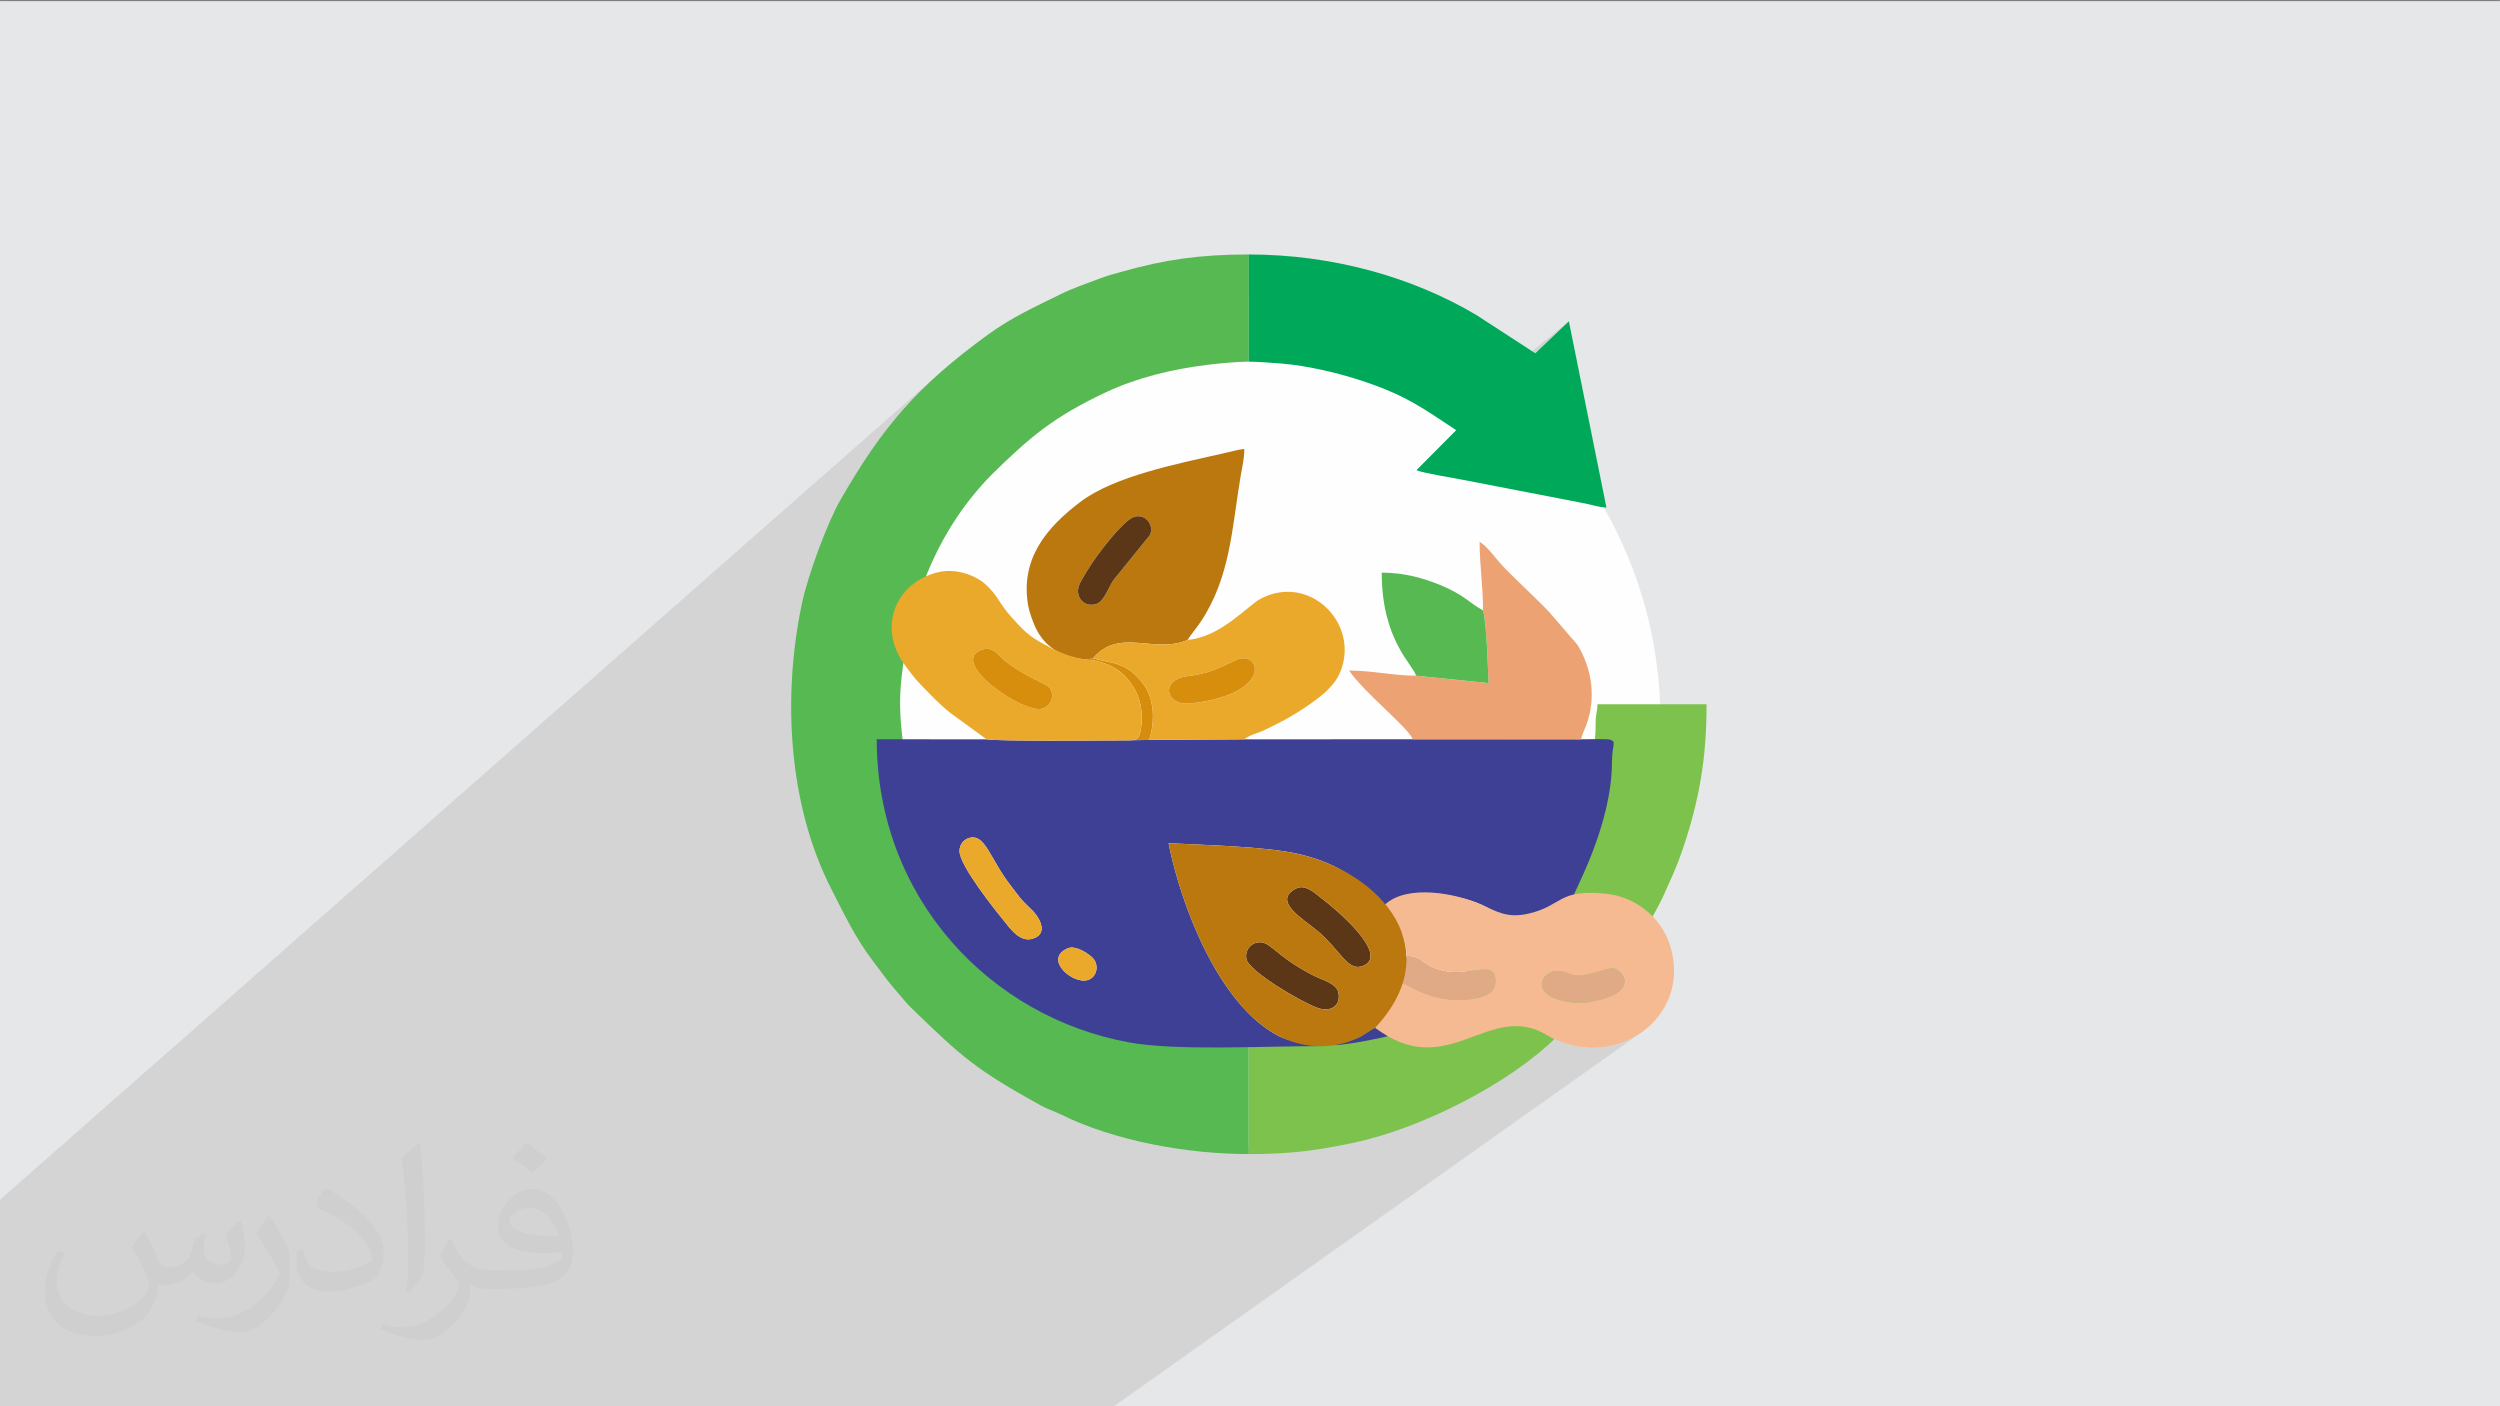
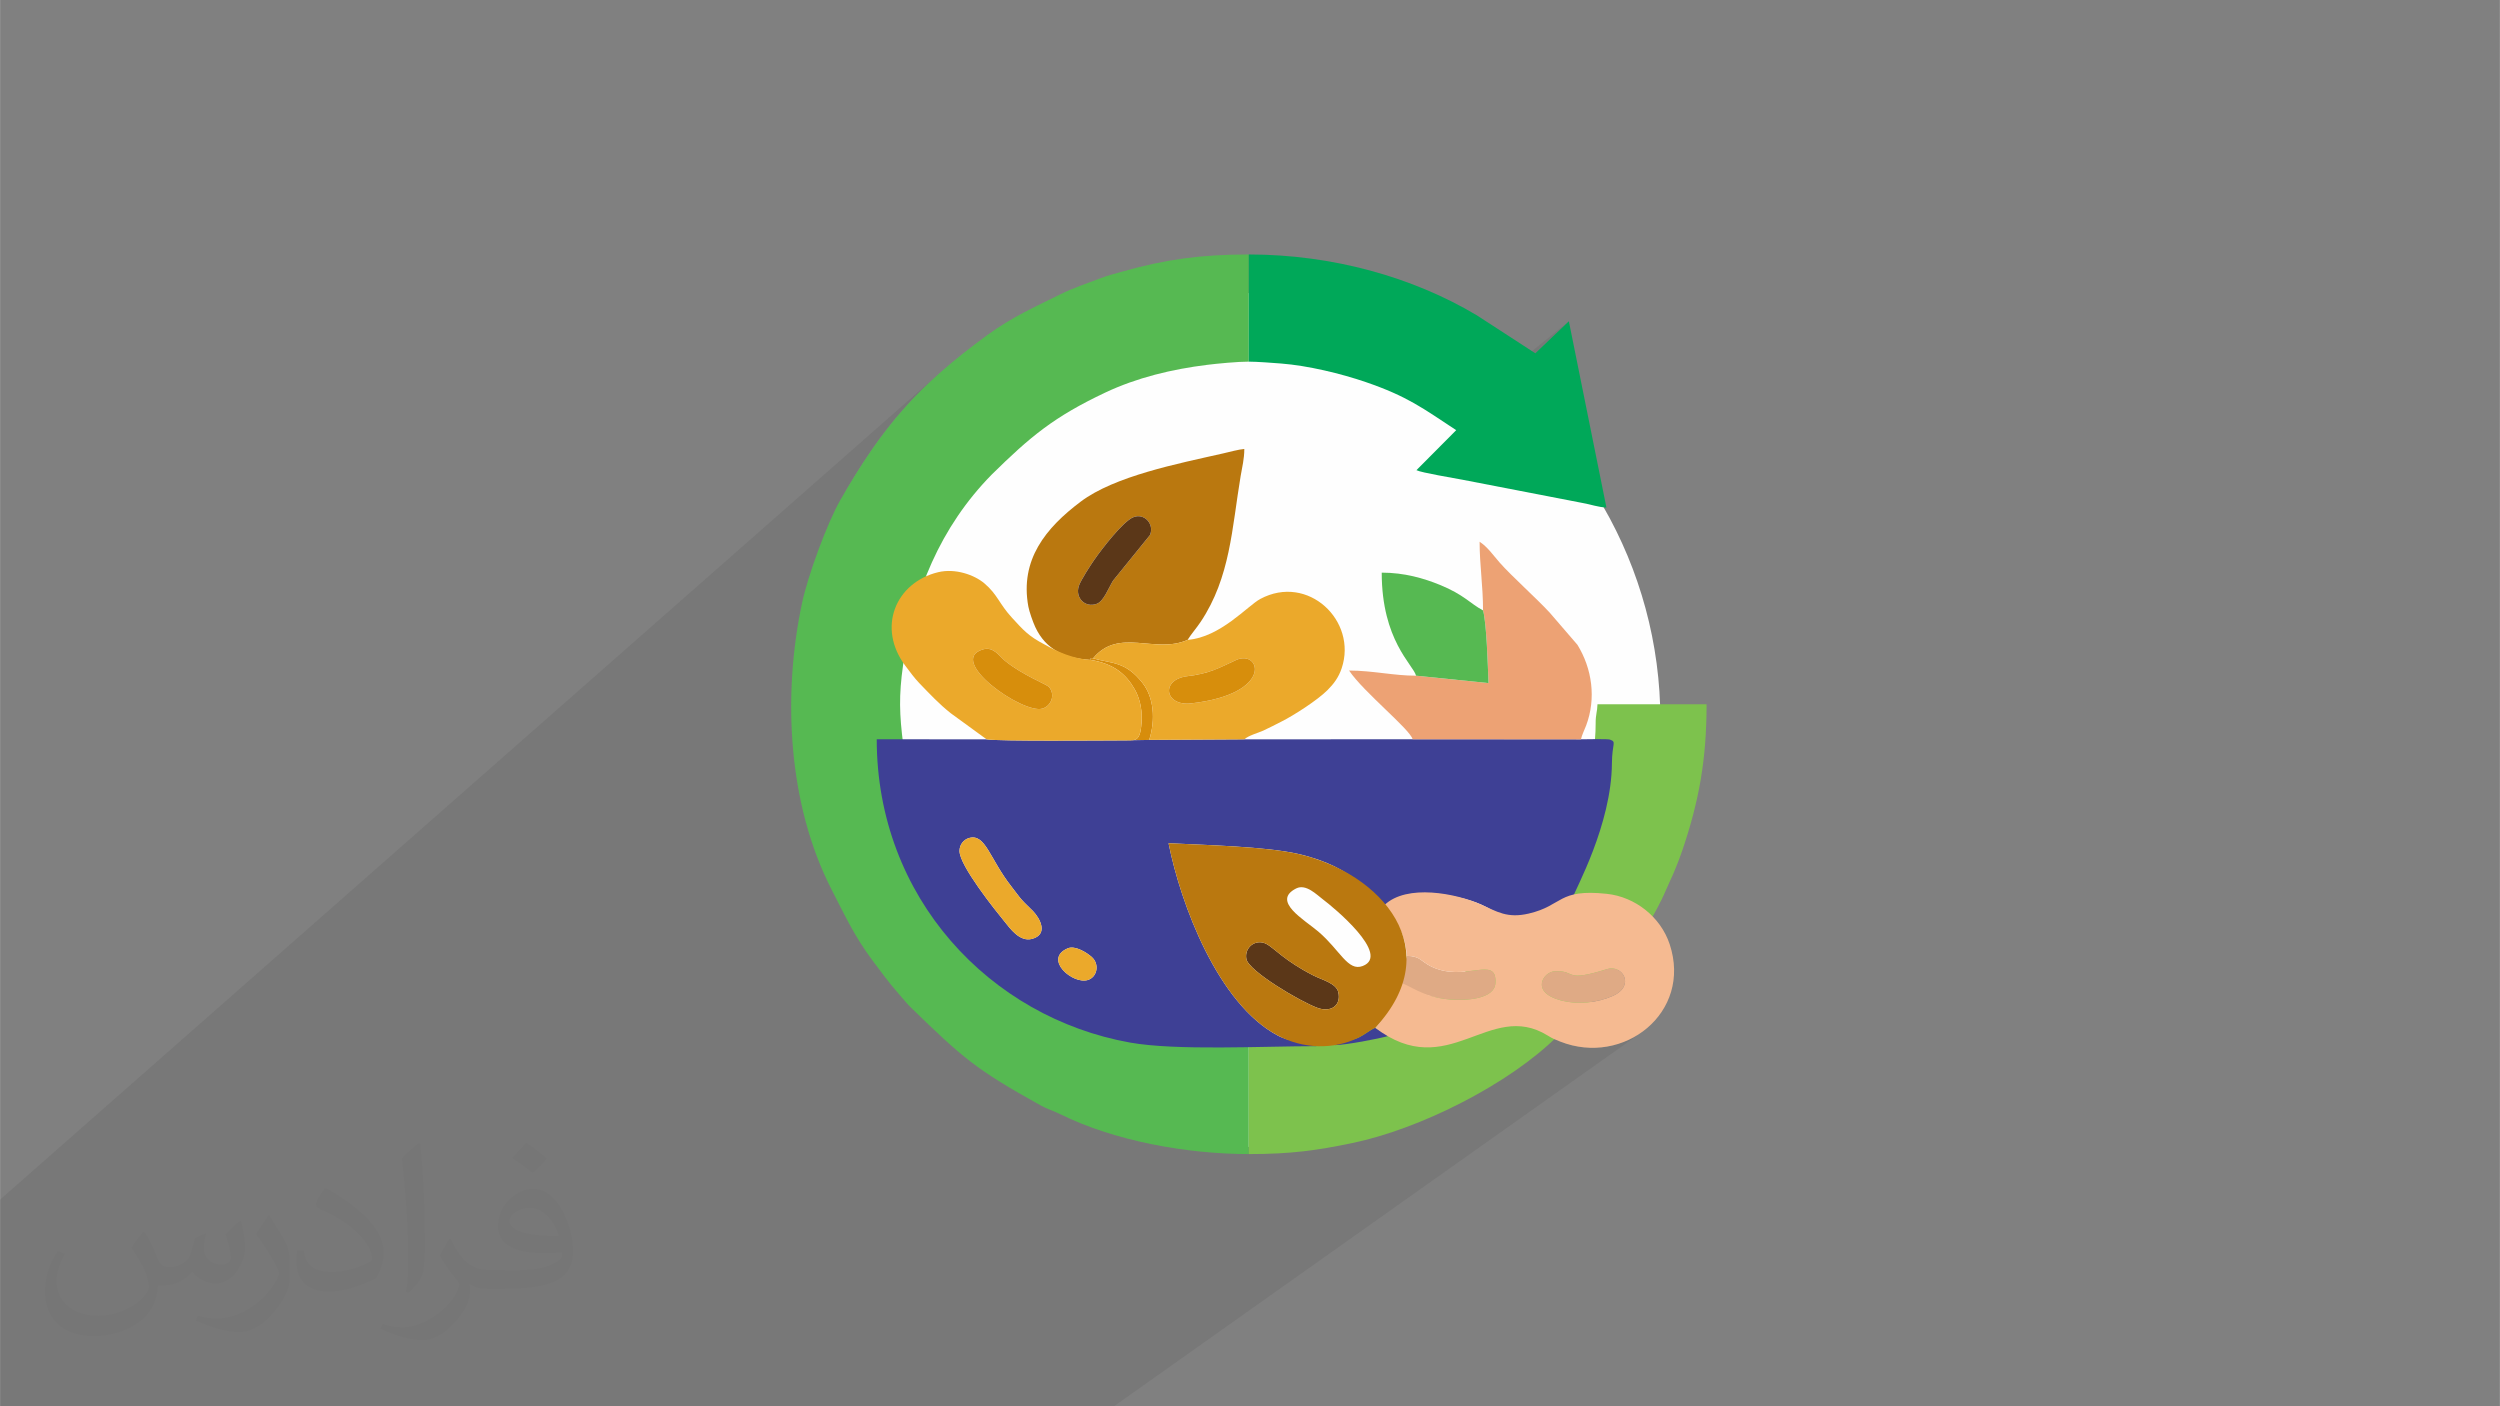
<svg xmlns="http://www.w3.org/2000/svg" xml:space="preserve" width="3.703in" height="2.083in" version="1.1" style="shape-rendering:geometricPrecision; text-rendering:geometricPrecision; image-rendering:optimizeQuality; fill-rule:evenodd; clip-rule:evenodd" viewBox="0 0 3703.33 2083.33" enable-background="new 0 0 512 512">
  <rect x="0" y="0" width="3703.33" height="2083.33" fill="#808080" stroke="none" />
  <defs>
    <style type="text/css">
   
    .fil3 {fill:#FEFEFE}
    .fil5 {fill:#7DC24D}
    .fil4 {fill:#56B952}
    .fil6 {fill:#00A859}
    .fil8 {fill:#3E4095}
    .fil12 {fill:#5B3718}
    .fil9 {fill:#BA780F}
    .fil7 {fill:#D78D0C}
    .fil14 {fill:#D78E0C}
    .fil13 {fill:#DFAA85}
    .fil0 {fill:#E6E7E8}
    .fil10 {fill:#EBA92B}
    .fil11 {fill:#EDA274}
    .fil15 {fill:#F5BA91}
    .fil2 {fill:#373435;fill-opacity:0.031}
    .fil1 {fill:#373435;fill-opacity:0.102}
   
  </style>
  </defs>
  <g id="Layer_x0020_1">
-     <polygon class="fil0" points="-2.5,1.69 3705.83,1.69 3705.83,2085.02 -2.5,2085.02 " />
    <path class="fil1" d="M1067.59 2085.02l-4.91 0 -0.16 0 -1.92 0 -0.48 0 -30.79 0 -0 0 -8.1 0 -2.47 0 -6.48 0 -15.58 0 -6.19 0 -19.85 0 -2.74 0 -14.89 0 -0.32 0 -39.96 0 -1.11 0 -47.46 0 -9.27 0 -41.19 0 -3.95 0 -15.82 0 -1.44 0 -17.48 0 -67.1 0 -0.09 0 -21.19 0 -10.4 0 -11.83 0 -16.41 0 -3.35 0 -5.69 0 -8.22 0 -12.33 0 -1.07 0 -4.22 0 -13.24 0 -0.31 0 -9.15 0 -0.08 0 -11.03 0 -7.67 0 -16.27 0 -51.95 0 -6.29 0 -19.36 0 -7.66 0 -2.91 0 -0.04 0 -1.26 0 -3.48 0 -9.09 0 -4.29 0 -0.16 0 -2.62 0 -0.26 0 -0.12 0 -4.46 0 -4.46 0 -0.07 0 -1.77 0 -12.13 0 -18.27 0 -5.51 0 -0 0 -10.57 0 -0 0 -4.07 0 -1.33 0 -0.05 0 -2.63 0 -12.01 0 -1.76 0 -0.25 0 -10.2 0 -7.19 0 -4.58 0 -2.6 0 -50.43 0 -11.53 0 -2.29 0 -13.63 0 -0 0 -0.57 0 -1.25 0 -1.56 0 -0 0 -6.32 0 -69.35 0 -0.27 0 -0.72 0 -2.78 0 -10.37 0 -36.21 0 -0.85 0 -18.89 0 -1.25 0 -2.87 0 -5.4 0 -8.07 0 -0.53 0 -43.14 0 -41.85 0 -1.53 0 -0.97 0 -0.77 0 -11.11 0 0 -26.88 0 -26.44 0 -12.11 0 -34.63 0 -18.51 0 -3.82 0 -41.7 0 -90.34 0 -5.09 0 -46.09 1396.53 -1228.63 -7.52 6.71 -7.33 6.72 -7.14 6.75 -6.96 6.79 -6.8 6.85 -6.65 6.91 -6.51 6.99 -6.38 7.07 -6.26 7.18 -6.16 7.29 -6.06 7.41 -5.98 7.55 -5.91 7.7 -5.85 7.86 -5.8 8.03 -5.76 8.21 -5.73 8.41 -5.72 8.62 -5.71 8.83 -5.72 9.07 -5.74 9.31 -5.76 9.57 -4.79 8.11 149.32 -130.57 -21.98 20.96 -20.96 21.98 -19.89 22.96 -18.79 23.91 -17.65 24.81 -16.46 25.68 -15.24 26.5 -13.98 27.29 -12.67 28.04 -11.33 28.74 -9.95 29.41 -8.53 30.04 -2.89 12.54 307.34 -263.86 4.63 -3.95 4.63 -3.86 4.63 -3.78 4.65 -3.7 4.69 -3.62 4.72 -3.56 4.78 -3.5 4.85 -3.44 4.93 -3.39 4.35 -2.92 284.89 -244.45 0 158.78 2.37 0.02 2.59 0.06 2.8 0.09 2.96 0.12 3.09 0.15 3.2 0.17 3.26 0.19 3.3 0.2 3.31 0.22 3.28 0.22 3.22 0.23 3.13 0.23 3.01 0.22 2.85 0.22 2.67 0.2 2.45 0.19 7.63 0.68 7.81 0.88 7.95 1.06 8.06 1.23 8.15 1.39 8.2 1.53 8.22 1.67 8.21 1.79 8.16 1.9 8.09 2 7.98 2.08 7.85 2.16 7.68 2.22 7.48 2.27 7.24 2.31 6.98 2.33 5.71 1.98 5.5 1.97 5.29 1.96 5.1 1.94 4.92 1.94 4.74 1.93 4.59 1.93 4.44 1.94 4.31 1.94 4.19 1.95 4.08 1.96 3.98 1.98 3.89 2 3.82 2.02 3.76 2.05 3.7 2.07 3.67 2.11 3.64 2.14 3.63 2.18 3.62 2.22 3.63 2.27 3.65 2.31 3.69 2.37 3.72 2.42 3.78 2.48 3.85 2.54 3.93 2.6 3.7 2.46 184.46 -149.76 -49.72 47.46 -129.99 105.45 3.94 2.61 4.37 2.89 4.5 2.97 -58.91 59.26 1.88 0.77 2.72 0.85 3.46 0.92 4.09 0.97 4.6 1.01 5 1.04 5.29 1.05 5.46 1.04 5.52 1.03 5.46 1 5.3 0.96 5.02 0.9 4.63 0.82 4.12 0.74 3.5 0.64 2.78 0.53 177.06 34.28 4.7 0.91 4.57 1.03 4.46 1.08 4.38 1.06 4.34 0.97 4.33 0.81 4.35 0.57 4.41 0.28 -134.9 105.58 2.74 2.68 5.07 4.92 5.16 4.97 5.18 5 5.16 4.98 5.08 4.93 4.95 4.84 4.76 4.71 4.53 4.56 4.24 4.36 3.9 4.13 41.22 47.83 3.88 6.71 3.51 6.9 3.13 7.06 2.75 7.22 2.35 7.35 1.94 7.46 1.54 7.56 1.11 7.63 0.68 7.69 0.24 7.74 -0.2 7.76 -0.67 7.76 -1.04 7.09 10.43 -7.89 -0.19 3.9 -0.35 3.33 -0.45 3.01 -0.49 2.91 -0.48 3.06 -0.4 3.43 -0.28 4.04 -0.09 4.89 -0.04 5.51 -0.17 5.57 -0.29 5.62 -0.41 5.67 -0.07 0.76 1.76 -0.01 7.01 0.01 6.19 0.1 4.69 0.21 2.5 0.35 3.1 1.35 1.74 1.46 0.68 1.96 -0.1 2.84 -0.59 4.09 -0.8 5.7 -0.72 7.7 -0.36 10.07 -0.21 8.58 -0.51 8.59 -0.78 8.59 -1.04 8.56 -1.28 8.53 -1.5 8.47 -1.69 8.4 -1.87 8.31 -2.03 8.21 -2.17 8.09 -2.3 7.95 -2.39 7.79 -2.48 7.62 -2.54 7.44 -2.59 7.23 -2.61 7.01 -2.62 6.77 -2.61 6.52 -2.57 6.24 -2.52 5.96 -2.45 5.65 -2.36 5.33 -2.25 4.99 -2.12 4.64 -1.97 4.27 -1.81 3.88 -1.62 3.48 -1.42 3.06 -1.19 2.62 -0.95 2.16 -0.69 1.69 -0.4 1.2 -149.25 109.48 5.74 -0.75 6.49 -0.73 5.8 -0.31 5.03 0.34 4.19 1.23 3.28 2.35 2.3 3.69 1.26 5.27 0.13 7.07 -0.72 4.24 -1.59 3.76 -2.39 3.31 -3.09 2.89 -109.52 79.81 4.2 0.65 8.43 0.62 8.26 -0.03 8.09 -0.61 7.95 -1.11 7.81 -1.55 7.24 -1.8 144.18 -104.61 0 0 3.11 -1.62 3.25 -1.07 3.29 -0.44 5.47 0.02 4.44 0.39 3.61 0.67 2.99 0.87 2.57 0.98 2.35 1.01 2.32 0.95 2.5 0.81 2.88 0.58 3.47 0.27 4.25 -0.13 5.23 -0.61 6.42 -1.17 7.81 -1.82 9.39 -2.56 11.18 -3.38 4.2 -0.89 4.07 -0.06 3.85 0.69 3.56 1.36 3.19 1.95 2.75 2.45 2.23 2.87 1.64 3.22 0.97 3.48 0.23 3.65 -0.58 3.75 -1.47 3.76 -2.44 3.7 -3.48 3.55 -4.59 3.31 -93.07 66.65 0.01 0 2.02 0.91 2.19 0.91 2.49 1 2.94 1.16 8.8 3.13 8.82 2.47 8.81 1.81 8.79 1.19 8.73 0.57 8.65 -0.02 8.54 -0.61 8.4 -1.17 8.24 -1.72 8.05 -2.24 7.84 -2.75 7.59 -3.24 7.33 -3.72 7.04 -4.18 6.72 -4.62 -786.12 557.06 -94.04 0 -6.03 0 -8.12 0 -1.47 0 -13.77 0 -29.42 0 -15.48 0 -4.69 0 -14.3 0 -47.67 0 -4.89 0 -0 0 -43.51 0 -10.76 0 -17.19 0 -30.67 0 -6.43 0 -7.64 0 -1.09 0 -18.04 0 -23.18 0 -16.7 0 -6.5 0 -4.19 0 -27.28 0 -11.91 0 -5.49 0 -20.97 0 -3.26 0 -10.18 0 -1.41 0 -7.48 0 -22.24 0 -19.45 0 -24.57 0zm1320.24 -954.17l-36.06 26.96 -0 0 36.06 -26.96zm-24.12 -58.96l-18.72 14.13 0 0 18.72 -14.13zm-69.59 369.98l-0.24 0.17 0.24 -0.17z" />
    <path class="fil2" d="M214.79 1826.25c6.98,11.04 11.98,21.04 16.04,32.08 3.02,6.98 5,18.96 21.04,18.96 5,0 11.04,-1.04 16.98,-5 6.98,-3.02 12.08,-8.96 14.06,-16.98l5.94 -21.04 15.1 -6.98 0.94 1.04c-1.98,7.92 -3.02,15.94 -3.02,20.94 0,18.02 15.1,24.06 27.08,24.06 6.98,0 13.02,-4.06 13.02,-10 0,-8.02 -3.96,-23.02 -8.02,-35 6.98,-7.08 14.06,-14.06 22.08,-20l0.94 0.94c4.06,15 6.04,30 6.04,40 0,10 -4.06,20 -8.02,26.98 -6.98,14.06 -20,25.1 -36.04,25.1 -12.08,0 -25,-6.04 -34.06,-17.08l-1.04 0c-8.96,11.04 -21.98,20 -43.02,20l-6.98 0c-1.04,14.06 -4.06,24.06 -9.06,33.02 -13.02,25 -50,42.08 -85.1,42.08 -49.06,0 -73.13,-28.02 -73.13,-66.04 0,-23.02 8.02,-45 19.06,-60l10 3.96c-6.98,14.06 -11.98,26.98 -11.98,40 0,35 28.96,51.98 62.08,51.98 31.04,0 68.02,-18.96 75.1,-41.98 -3.02,-25 -12.08,-35.94 -26.04,-58.96 3.96,-6.98 10,-15 16.98,-23.02l1.04 0 0 0 0 0 0 0 1.98 0.94 0 0 0 0 0 0.01 0.01 -0.01zm564.79 -133.02c10,6.04 20.1,14.06 30.1,23.02 -6.04,8.02 -12.08,15 -21.04,21.04 -10,-8.02 -20,-15 -30.1,-21.98 7.08,-8.02 14.06,-15 21.04,-22.08l0 0 0 0 0 0 0 0 0 0zm5 96.04c-16.98,0 -30,11.04 -30,19.06 0,16.98 33.02,22.92 73.13,22.92 -5,-20 -22.08,-41.98 -43.13,-41.98zm-36.98 93.02c21.98,0 41.04,-1.04 55,-3.96 16.04,-4.06 30.1,-12.08 30.1,-18.02 0,-1.98 0,-3.02 -1.04,-5 -8.96,0.94 -18.96,0.94 -29.06,0.94 -28.96,0 -51.98,-6.98 -61.04,-22.92 -1.98,-5 -3.96,-10 -3.96,-16.04 0,-16.04 6.98,-31.98 18.96,-41.98 10,-9.06 21.04,-14.06 33.02,-14.06 20.1,0 37.08,16.04 48.13,42.08 6.04,13.96 11.04,30 11.04,50.94 0,14.06 -4.06,25 -12.08,34.06 -15.94,15 -45,20.94 -90.1,20.94l-20 0 0 0 -5 0c-11.04,0 -19.06,-1.98 -25.1,-6.98l-0.94 0c0,3.02 0.94,5 0.94,6.98 0,10 -2.92,23.02 -10,33.02 -20,30 -42.08,43.02 -60.1,43.02 -18.96,0 -41.98,-6.98 -63.02,-16.98l3.96 -6.98c7.08,2.92 16.04,5 29.06,5 34.06,0 78.13,-33.02 84.17,-64.06 -1.04,-3.02 -4.06,-5.94 -7.08,-10 -10,-11.98 -15.94,-21.98 -21.98,-31.98 5,-10 10,-18.02 13.96,-25l2.08 0c13.96,28.96 28.02,46.04 57.08,46.04l5 0 0 0 21.04 0 0 0 0 0 0 0 -3.02 0.94 0 0 0 0 0 0.01 -0.02 -0.01 -0 0zm-146.25 31.04c3.02,-14.06 3.02,-29.06 3.02,-43.02l0 -21.04c0,-38.96 -5,-96.04 -9.06,-133.02 7.08,-8.02 17.08,-16.98 25.1,-23.02l1.98 1.04c5,46.98 6.98,101.04 6.98,151.04 0,13.02 -0.94,25.94 -1.98,35 -1.04,11.98 -8.02,20.94 -21.98,35l-3.02 -1.04 0 0 0 0 0 0 -1.04 -0.94 0 0 0 0 0 0zm-151.25 -62.08c1.04,18.02 10.1,33.02 41.15,33.02 20,0 36.04,-5 55,-13.96 3.02,-1.04 5,-3.02 5,-5 0,-11.98 -8.96,-26.98 -23.96,-41.04 -14.06,-13.02 -34.06,-25 -51.15,-31.98 -5.94,-3.02 -8.02,-5 -8.02,-8.02 0,-5 7.08,-16.04 13.02,-23.96l2.08 0c20,10.94 43.02,26.98 60,43.96 15.1,16.04 25.1,33.02 25.1,51.04 0,13.02 -4.06,25.94 -11.04,38.02 -21.98,10.94 -46.04,20 -70.1,20 -29.06,0 -48.02,-14.06 -48.02,-45 0,-3.02 0,-9.06 0.94,-16.04l10 0 0 0 0 0 0 0 0 -1.04 0 0 0 0 0 0zm-52.08 -51.98l18.02 29.06c7.08,10.94 13.02,21.98 13.02,40.94l0 24.06c0,18.96 -11.98,38.96 -31.98,60 -15,13.96 -29.06,20 -42.08,20 -19.06,0 -40.1,-6.04 -65.1,-16.98l3.02 -7.08c8.02,2.08 16.98,4.06 28.02,4.06 36.04,0 72.08,-26.04 89.17,-58.02 1.98,-4.06 3.02,-6.98 3.02,-8.96 0,-4.06 -2.08,-8.02 -4.06,-11.04 -8.96,-16.98 -18.96,-33.02 -30,-46.98 5.94,-9.06 11.98,-18.02 18.02,-27.08l0.94 0 0 0 0 -1.98 0 0 0 0 0.01 0 -0.02 0 -0 0z" />
    <g id="_2308805329472">
      <circle class="fil3" cx="1826.68" cy="1066.65" r="632.94" />
      <g>
        <path class="fil4" d="M1849.87 1709.69l0 -158.78c-66.11,0 -153.81,-18.86 -211.13,-45.1 -28.72,-13.15 -58.66,-29.05 -82.62,-46.37 -34.27,-27.32 -73.78,-56.59 -101.46,-90.33 -49.52,-60.27 -91.03,-134.34 -107.57,-211.87 -4.09,-19.16 -6.41,-32.79 -9.07,-53.56 -5.81,-45.35 -6.7,-72.9 -0.32,-118.42 15.02,-107.14 55.18,-204.72 131.35,-282.22 57.31,-56.38 92.15,-85.49 167.92,-121.34 47.28,-22.36 99.21,-34.76 151.44,-41.23 15.3,-1.89 44.67,-4.72 61.48,-4.72l0 -158.78 -0.56 0c-71.23,0.04 -124.11,7.6 -185.87,25.12 -12.07,3.43 -21.09,5.47 -32.4,9.81 -22.01,8.44 -39.99,14.03 -60.27,24.08 -37.55,18.61 -71.81,33.8 -108.16,60.32 -102.88,75.07 -154.9,134.83 -217.7,244.22 -19.94,34.73 -48.25,112.43 -56.79,152.44 -29.41,137.87 -20.89,299.07 43.53,424.52 18.95,36.89 34.39,70.53 61.41,106.26 12.26,16.22 23.38,31.84 36.9,47.04 7.11,7.99 12.07,14.74 19.78,22.22 76.19,74.02 95.83,91.4 191.89,144.64 10.09,5.6 18.56,7.78 29.14,13.02 80.02,39.67 187.52,59.01 279.09,59.01z" />
        <path class="fil5" d="M1849.87 1550.91l0 158.78c63.11,0 101.02,-5.5 152.96,-16.26 101.74,-21.08 233.65,-87.96 304.67,-158.78l22.22 -19.81c26.9,-29.15 54.84,-58.36 77.01,-90.93 11.4,-16.74 23.19,-32.71 33.01,-50.87 10.49,-19.39 19.53,-34.09 28.49,-55.3 4.59,-10.85 8.26,-17.56 12.89,-28.98 4.56,-11.24 7.42,-18.27 11.49,-30.36 24.27,-72.06 35.44,-133.15 35.44,-215.06l-161.61 0c-0.26,11.35 -2.78,14.19 -2.72,28.56 0.23,58.47 -21.8,127.4 -43.43,178.59 -25.1,59.37 -89.78,143.17 -139.27,180.72 -11.97,9.08 -22.73,18.04 -36.03,27.07 -24.89,16.9 -53.41,34.32 -82.44,46.54 -33.58,14.13 -58.24,22.44 -97.19,32.06 -18.93,4.67 -33.73,6.34 -54.12,9.3l-61.36 4.74z" />
        <path class="fil6" d="M1849.87 535.76c11.96,0 35.09,1.78 47.5,2.74 40.15,3.1 89.2,14.99 125.68,27.49 62.11,21.27 85.26,39.17 134.09,71.29l-58.91 59.26c7.54,3.87 56.19,11.79 68.84,14.28l177.06 34.28c12.76,2.21 23.68,6.45 35.55,6.72l-55.64 -275.91 -49.72 47.46 -86.88 -56.41c-94.59,-56.41 -213.5,-89.92 -337.34,-89.96l-0.23 0 0 158.78z" />
      </g>
      <path class="fil7" d="M1667.07 1096.85l5.18 -0.09 5.18 -0.09c-2.12,0.22 -4.45,0.17 -6.99,0.17 -1.01,0 -2.14,0 -3.37,0.01z" />
      <path class="fil7" d="M1684.24 1094.08c4.05,-3.5 6.48,-11.44 6.97,-29.41 0.44,-16.07 -3.69,-31.95 -10.42,-43.68 -12.94,-22.52 -30.96,-37.68 -65.15,-43.36 0,-3.9 -0.82,-2.7 3.54,-2.36 26.78,7.84 47.89,3.9 73.29,36.5 17.01,21.83 19.02,54.5 10.37,82.76 -0.16,0.52 -0.33,1.05 -0.5,1.57l3.32 -0.02 -27.72 0.53c2.41,-0.3 4.52,-0.98 6.3,-2.53z" />
      <path class="fil7" d="M1705.65 1096.08l-27.72 0.53c-0.11,0.01 -0.22,0.02 -0.34,0.04l28.06 -0.57z" />
      <path class="fil8" d="M1705.65 1096.08l-28.06 0.57c-0.05,0.01 -0.11,0.02 -0.16,0.02l-5.18 0.09 -5.18 0.09c-0.03,0 -0.06,0 -0.08,0 -0.64,0 -1.31,0 -2.01,0 -41.93,0.16 -184.15,1.36 -203.43,-1.53l-162.86 -0.19c0,235.18 168.22,412.24 375.12,449.33 68.64,12.31 196.25,5.37 276.43,5.37 -18.29,-7.27 -37.15,-5 -57.37,-15.71 -88.42,-46.83 -143.73,-193.97 -161.87,-284.95 53.21,2.68 143.85,4.88 191.78,15.8 86.82,19.78 105.06,62.08 128.85,76.9 31.75,-27.38 105.04,-18.56 142.26,-1.94 23.85,10.64 40.02,27.44 71.62,20.09 4.54,-1.06 63.37,-29.91 64.78,-31.37 2.72,-10.19 56.9,-106.44 57.54,-197.83 0.21,-30.36 7.37,-31.43 -2.95,-35.18 -3.14,-1.15 -36.94,-0.5 -42.92,-0.42l-249.37 -0.04 -249.36 0.08 -128.81 0.74 -8.77 0.06zm-124.17 308.87c11.31,-4.93 29.14,6.87 35.79,12.84 11.7,10.51 8.26,29.15 -5.41,33.87 -22.2,7.67 -66.96,-30.75 -30.38,-46.7zm-67.79 -71.79c5.36,6 11.31,11.18 16.47,16.53 10.68,11.09 23.3,34.84 -1.76,41.3 -18.17,4.68 -32.64,-16.25 -39.86,-25.09 -13.74,-16.8 -67.41,-83.56 -67.23,-105.38 0.07,-9.13 5.99,-16.73 14.15,-19.04 24.42,-6.91 30.27,30.48 62.57,71.62 5.37,6.84 10.96,14.79 15.67,20.05z" />
      <path class="fil9" d="M1678.36 766.44c16.5,-7.16 31.97,9.83 25.19,26.13l-54.69 67.47c-7.02,11.44 -13.9,30.63 -24.16,34.44 -17.22,6.4 -32.4,-8.72 -26.57,-26.48 2.8,-8.54 18.05,-31.78 22.73,-38.52 11.97,-17.24 42.45,-56.51 57.5,-63.04zm-62.72 211.19c0,-3.89 -0.82,-2.69 3.54,-2.36 38.32,-46.37 91.98,-5.68 140.08,-27.36 5.6,-9.09 12.73,-16.81 19.37,-26.78 43.92,-65.89 46.22,-138.46 59.13,-215.67 2.3,-13.69 5.47,-25.59 5.47,-40.34 -8.7,0.72 -21.57,4.36 -31.55,6.62 -67.26,15.25 -160.35,33.44 -210.94,71.5 -51.63,38.85 -90.16,85.96 -77.45,155.3 1.34,7.33 6.67,22.69 10.28,30.43 15.92,34.07 44.54,46.3 82.06,48.66z" />
      <path class="fil10" d="M1456.47 961.94c15.26,-4.35 24.1,10.35 32.25,17.01 26.24,21.44 62.09,34.89 65.38,38.94 9.79,12.06 2.42,28.54 -10.38,31.94 -29.35,7.8 -142.81,-72.04 -87.25,-87.89zm5.08 133.39c20.23,3.04 175.87,1.56 208.89,1.52 12.3,-0.02 19.85,1.18 20.77,-32.17 0.44,-16.07 -3.68,-31.95 -10.41,-43.68 -12.94,-22.52 -30.96,-37.68 -65.15,-43.36 -26.12,-1.64 -50.27,-12.71 -67.58,-22.48 -25.46,-13.15 -32.93,-22.63 -49,-40.01 -18.77,-20.31 -21.36,-34.32 -40.76,-50.83 -14.87,-12.65 -43.23,-22.78 -68.65,-16.64 -62.98,15.23 -91.15,82.11 -48.45,138.82 6.38,8.47 13.31,18 20.43,25.38 15.48,16.07 29.46,31.07 46.81,44.79l53.11 38.67z" />
      <path class="fil11" d="M2196.91 904.31c5.36,19.43 7.04,82.56 8.11,107.64l-107.34 -10.96c-32.82,0.08 -64.43,-7.62 -99.24,-7.62 21.32,31.84 90.17,86.8 94.15,101.83l249.37 0.04c1.67,-7.26 5.15,-13.7 7.67,-20.42 15.13,-40.24 8.8,-84.29 -12.85,-119.54l-41.22 -47.83c-19.78,-21.37 -56.43,-54.04 -73.81,-73.78 -10.04,-11.41 -17.61,-22.91 -29.92,-31.15 0,35.19 5.15,65.83 5.07,101.78z" />
      <path class="fil10" d="M1831.13 977.78c35.78,-16.37 57.17,50.04 -66.72,64.25 -39.04,4.48 -46.04,-35.46 -5.06,-40.37 32.93,-3.94 46.56,-12.34 71.78,-23.87zm-71.87 -29.87c-48.1,21.68 -101.76,-19.02 -140.08,27.36 26.78,7.84 47.89,3.9 73.29,36.5 17.33,22.24 19.08,55.72 9.87,84.33l140.9 -0.81c6.43,-5.83 20.35,-9.47 27.96,-12.88 9.09,-4.08 17.45,-8.65 27.2,-13.52 17.8,-8.89 52.99,-31.44 68.03,-46.47 9.48,-9.48 16.5,-18.9 21.04,-32.4 23.65,-70.28 -49.97,-140.54 -120.54,-102.73 -18.76,10.05 -59.26,56.94 -107.66,60.62z" />
      <path class="fil4" d="M2097.69 1000.99l107.34 10.96c-1.08,-25.08 -2.75,-88.21 -8.11,-107.64 -19.15,-10.17 -28.13,-23.25 -63.93,-37.85 -24.17,-9.85 -52.7,-18.13 -86.19,-18.13 0,100.39 46.46,136.13 50.89,152.66z" />
      <path class="fil10" d="M1435.46 1241.49c-8.16,2.3 -14.09,9.91 -14.16,19.04 -0.17,21.81 53.5,88.59 67.24,105.38 7.22,8.83 21.7,29.77 39.86,25.09 25.06,-6.46 12.43,-30.21 1.76,-41.3 -5.15,-5.35 -11.11,-10.54 -16.47,-16.54 -4.7,-5.26 -10.29,-13.21 -15.66,-20.05 -32.3,-41.14 -38.15,-78.53 -62.57,-71.62z" />
-       <path class="fil12" d="M1920.12 1316.15c-37.02,18.7 11.96,46.26 32.63,63.84 32.65,27.78 43.81,59.64 65.93,51.08 42.31,-16.38 -43.63,-87.22 -58.97,-98.67 -9.01,-6.73 -25.11,-23.56 -39.59,-16.24z" />
      <path class="fil12" d="M1846.32 1420.86c3.56,17.84 79.65,62.96 105.43,72.28 19.87,7.18 35.17,-3.63 30.78,-23.12 -3.02,-13.35 -23.65,-18.19 -36.49,-24.68 -43.13,-21.79 -58.94,-41.28 -70.21,-47.02 -15.85,-8.07 -32.94,5.3 -29.5,22.54z" />
      <path class="fil12" d="M1678.36 766.44c-15.05,6.53 -45.53,45.8 -57.5,63.04 -4.68,6.74 -19.93,29.98 -22.73,38.52 -5.82,17.76 9.35,32.88 26.57,26.48 10.26,-3.81 17.14,-23 24.16,-34.44l54.69 -67.47c6.78,-16.3 -8.69,-33.29 -25.19,-26.13z" />
      <path class="fil13" d="M2072.2 1458.89c13.99,3.04 34.2,18.06 74.63,21.72 24.68,2.24 67.1,-0.4 68.44,-24.3 2.4,-42.94 -46.03,1.01 -96.94,-25.43 -13.71,-7.12 -15.09,-14.69 -34.42,-14.8l-11.7 42.81z" />
      <path class="fil14" d="M1456.47 961.94c-55.57,15.85 57.89,95.69 87.25,87.89 12.8,-3.4 20.17,-19.88 10.38,-31.94 -3.29,-4.05 -39.14,-17.5 -65.38,-38.94 -8.15,-6.67 -17,-21.36 -32.25,-17.01z" />
      <path class="fil14" d="M1831.13 977.78c-25.22,11.54 -38.85,19.93 -71.78,23.87 -40.98,4.91 -33.98,44.85 5.06,40.37 123.89,-14.21 102.51,-80.61 66.72,-64.25z" />
      <path class="fil13" d="M2380.66 1435.63c-64.77,20.38 -44.63,2.11 -76.89,3.11 -17.47,0.55 -37.4,30.86 7.74,43.06 26.25,7.09 54.74,3.65 77.5,-6.37 34.13,-15.02 14.33,-46.93 -8.35,-39.8z" />
      <path class="fil10" d="M1581.48 1404.96c-36.58,15.95 8.18,54.37 30.38,46.7 13.68,-4.72 17.11,-23.35 5.41,-33.87 -6.64,-5.97 -24.48,-17.77 -35.79,-12.84z" />
      <path class="fil8" d="M1977.19 1548.35c16.77,-0.33 64.7,-9.37 79.06,-13.58 -3.5,-3.71 -15.69,-9.58 -19.13,-12.19 -8.42,3.65 -14.32,9.46 -24.33,14.43 -8.46,4.2 -28.57,6.73 -35.59,11.34z" />
      <path class="fil15" d="M2380.66 1435.63c22.68,-7.13 42.48,24.77 8.35,39.8 -22.76,10.02 -51.25,13.46 -77.5,6.37 -45.13,-12.19 -25.21,-42.51 -7.74,-43.06 32.26,-1 12.13,17.27 76.89,-3.11zm-329.72 -94.94c14.85,26.09 30.13,35.06 32.96,75.39 19.33,0.11 20.71,7.67 34.42,14.8 50.91,26.44 99.34,-17.51 96.94,25.43 -1.34,23.9 -43.76,26.53 -68.44,24.3 -40.42,-3.66 -59.46,-22.07 -73.45,-25.11 -12.93,37.6 -19.56,46.48 -36.26,67.08 108.53,82.34 168.54,-42.01 255.37,11.37 8.04,4.94 10.3,5.72 18.88,9.11 93.62,37.02 195.65,-42.66 162.04,-144.22 -13.37,-40.4 -51.07,-70.24 -93.24,-74.7 -73.02,-7.74 -64.46,17.39 -115.7,29.28 -31.6,7.35 -46.71,-2.83 -70.57,-13.47 -37.23,-16.62 -109.88,-30.74 -142.96,0.74z" />
      <path class="fil9" d="M1846.32 1420.86c-3.43,-17.24 13.65,-30.6 29.5,-22.54 11.27,5.74 27.07,25.23 70.21,47.02 12.84,6.49 33.48,11.33 36.49,24.68 4.39,19.49 -10.91,30.3 -30.78,23.12 -25.78,-9.32 -101.87,-54.44 -105.43,-72.28zm73.8 -104.71c14.48,-7.31 30.58,9.52 39.59,16.24 15.34,11.45 101.29,82.3 58.97,98.67 -22.12,8.56 -33.28,-23.3 -65.93,-51.08 -20.67,-17.58 -69.66,-45.14 -32.63,-63.84zm92.67 220.86c10.01,-4.97 15.91,-10.78 24.33,-14.43 107.53,-115.17 10.92,-229.05 -114.33,-257.59 -47.93,-10.93 -138.57,-13.13 -191.78,-15.8 18.14,90.98 73.44,238.11 161.87,284.94 37.02,19.61 82.2,21.57 119.92,2.87z" />
    </g>
  </g>
</svg>